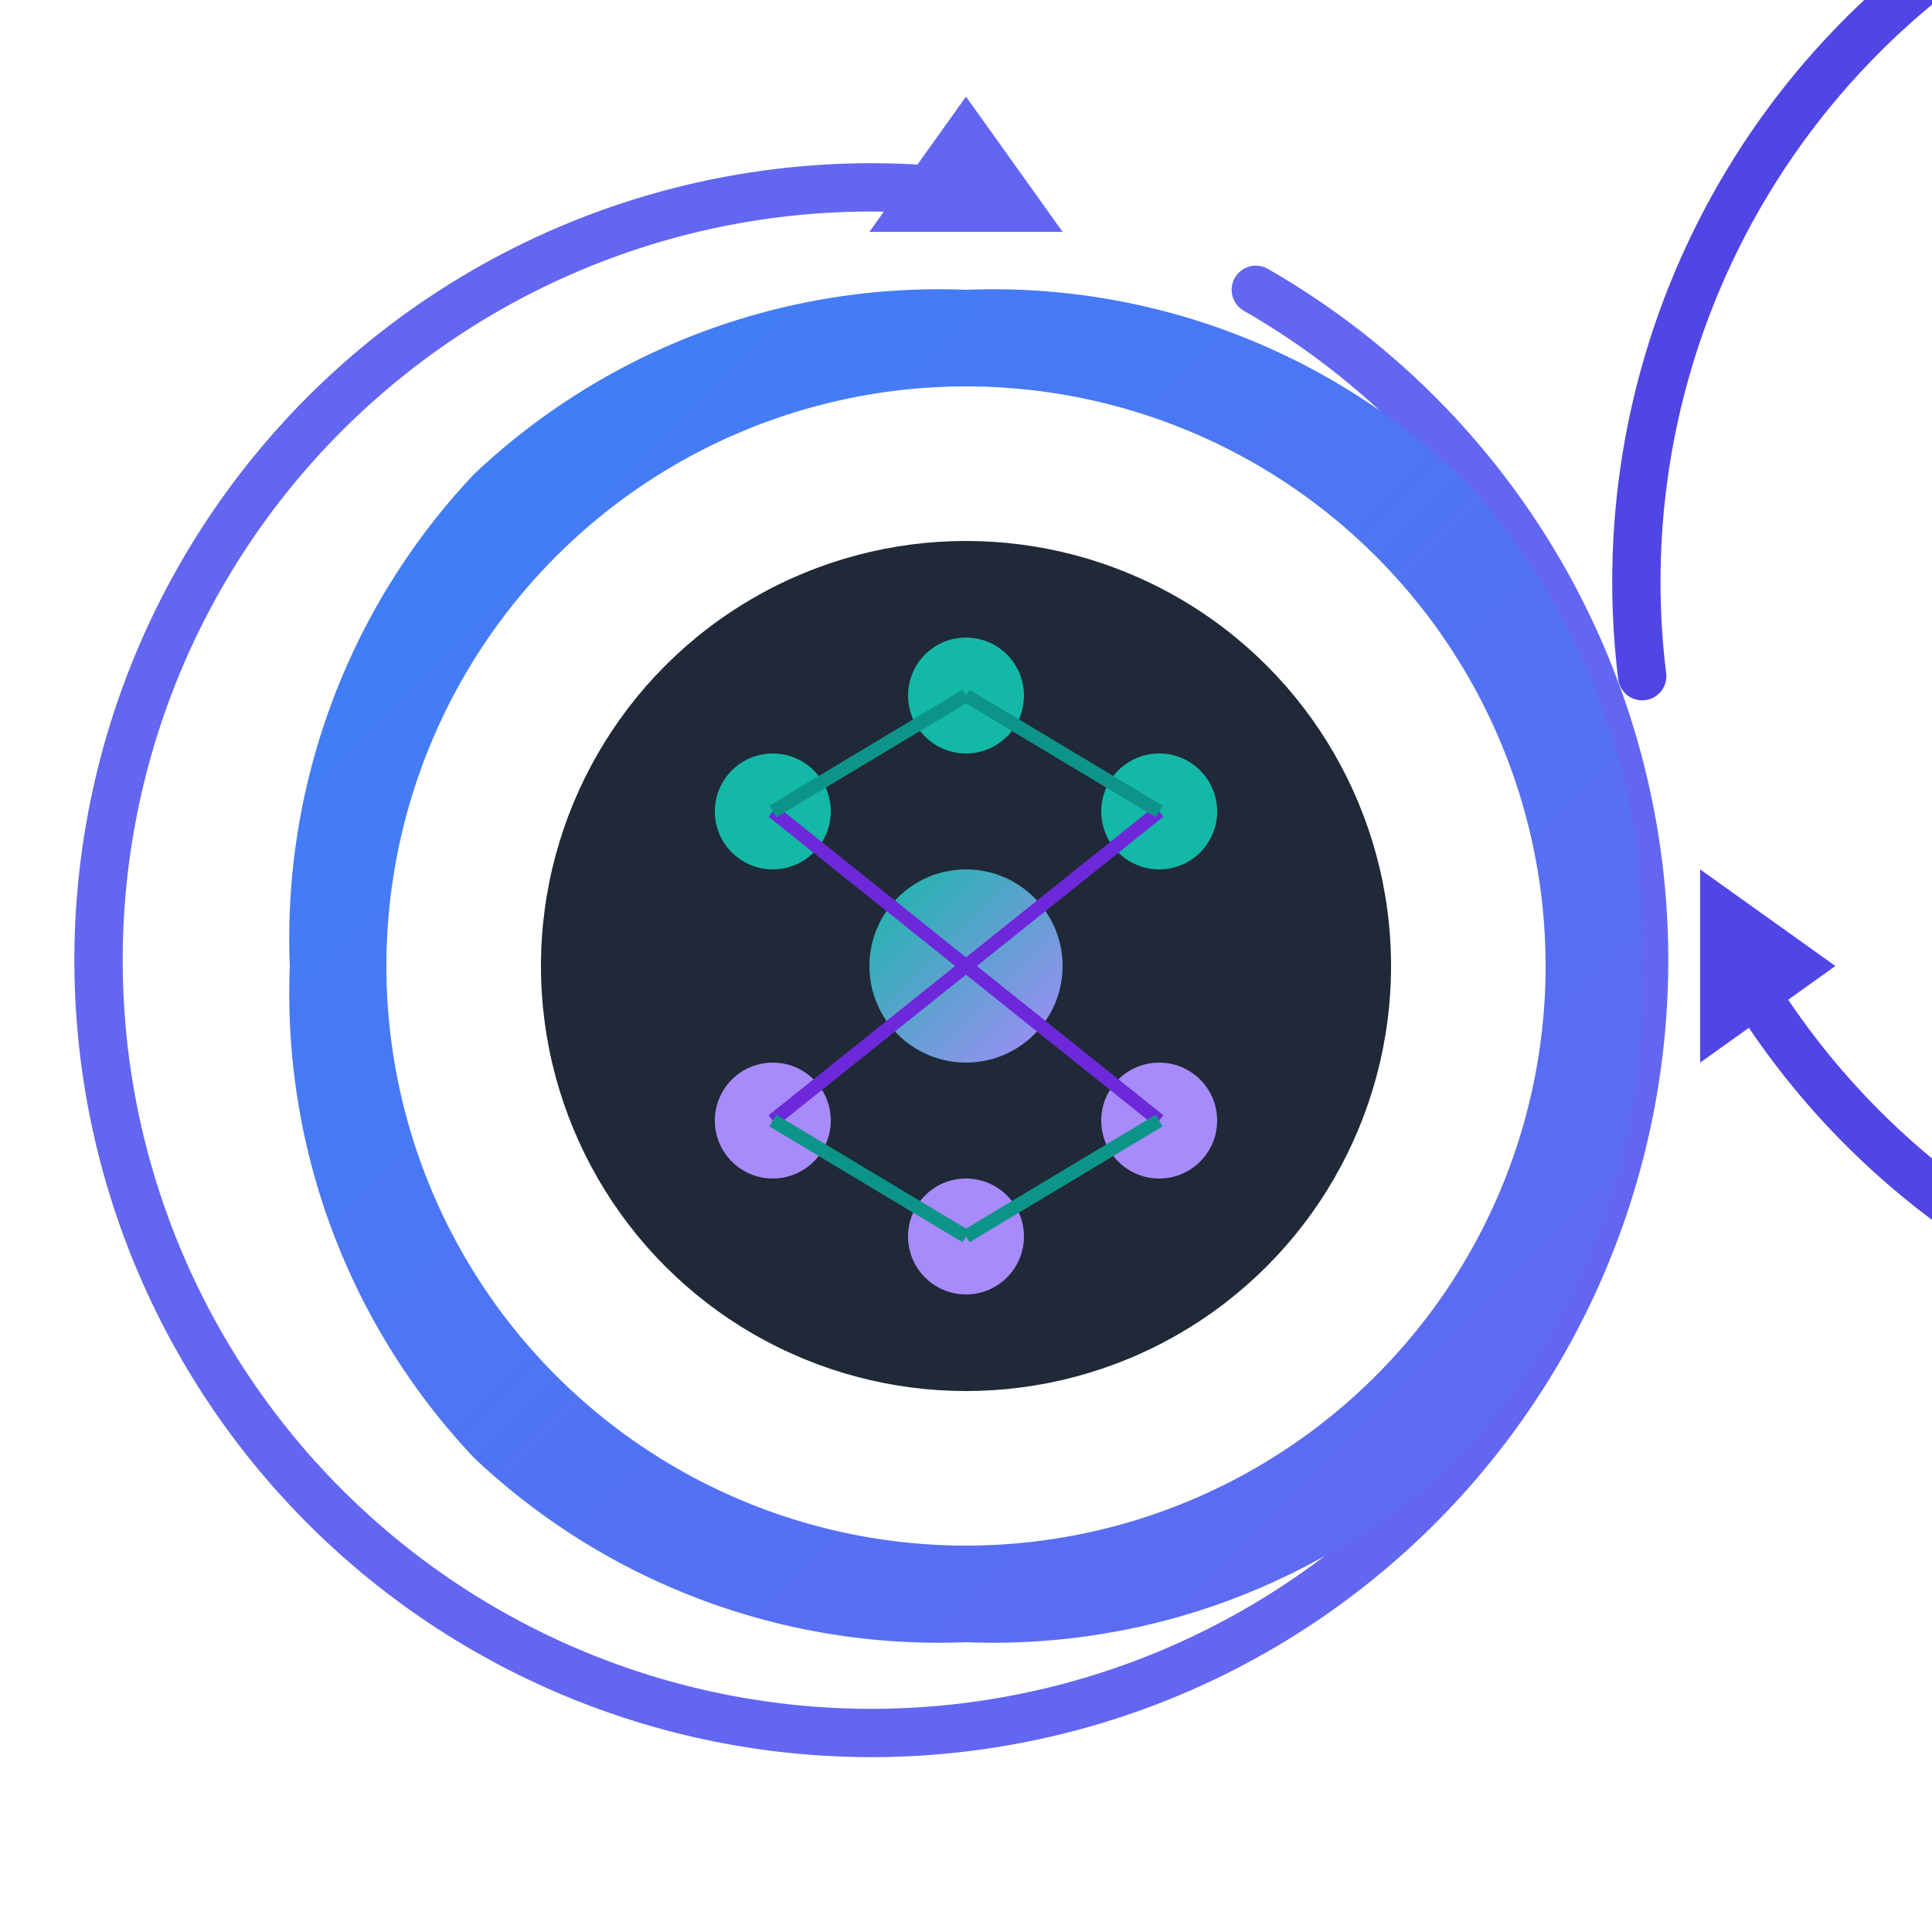
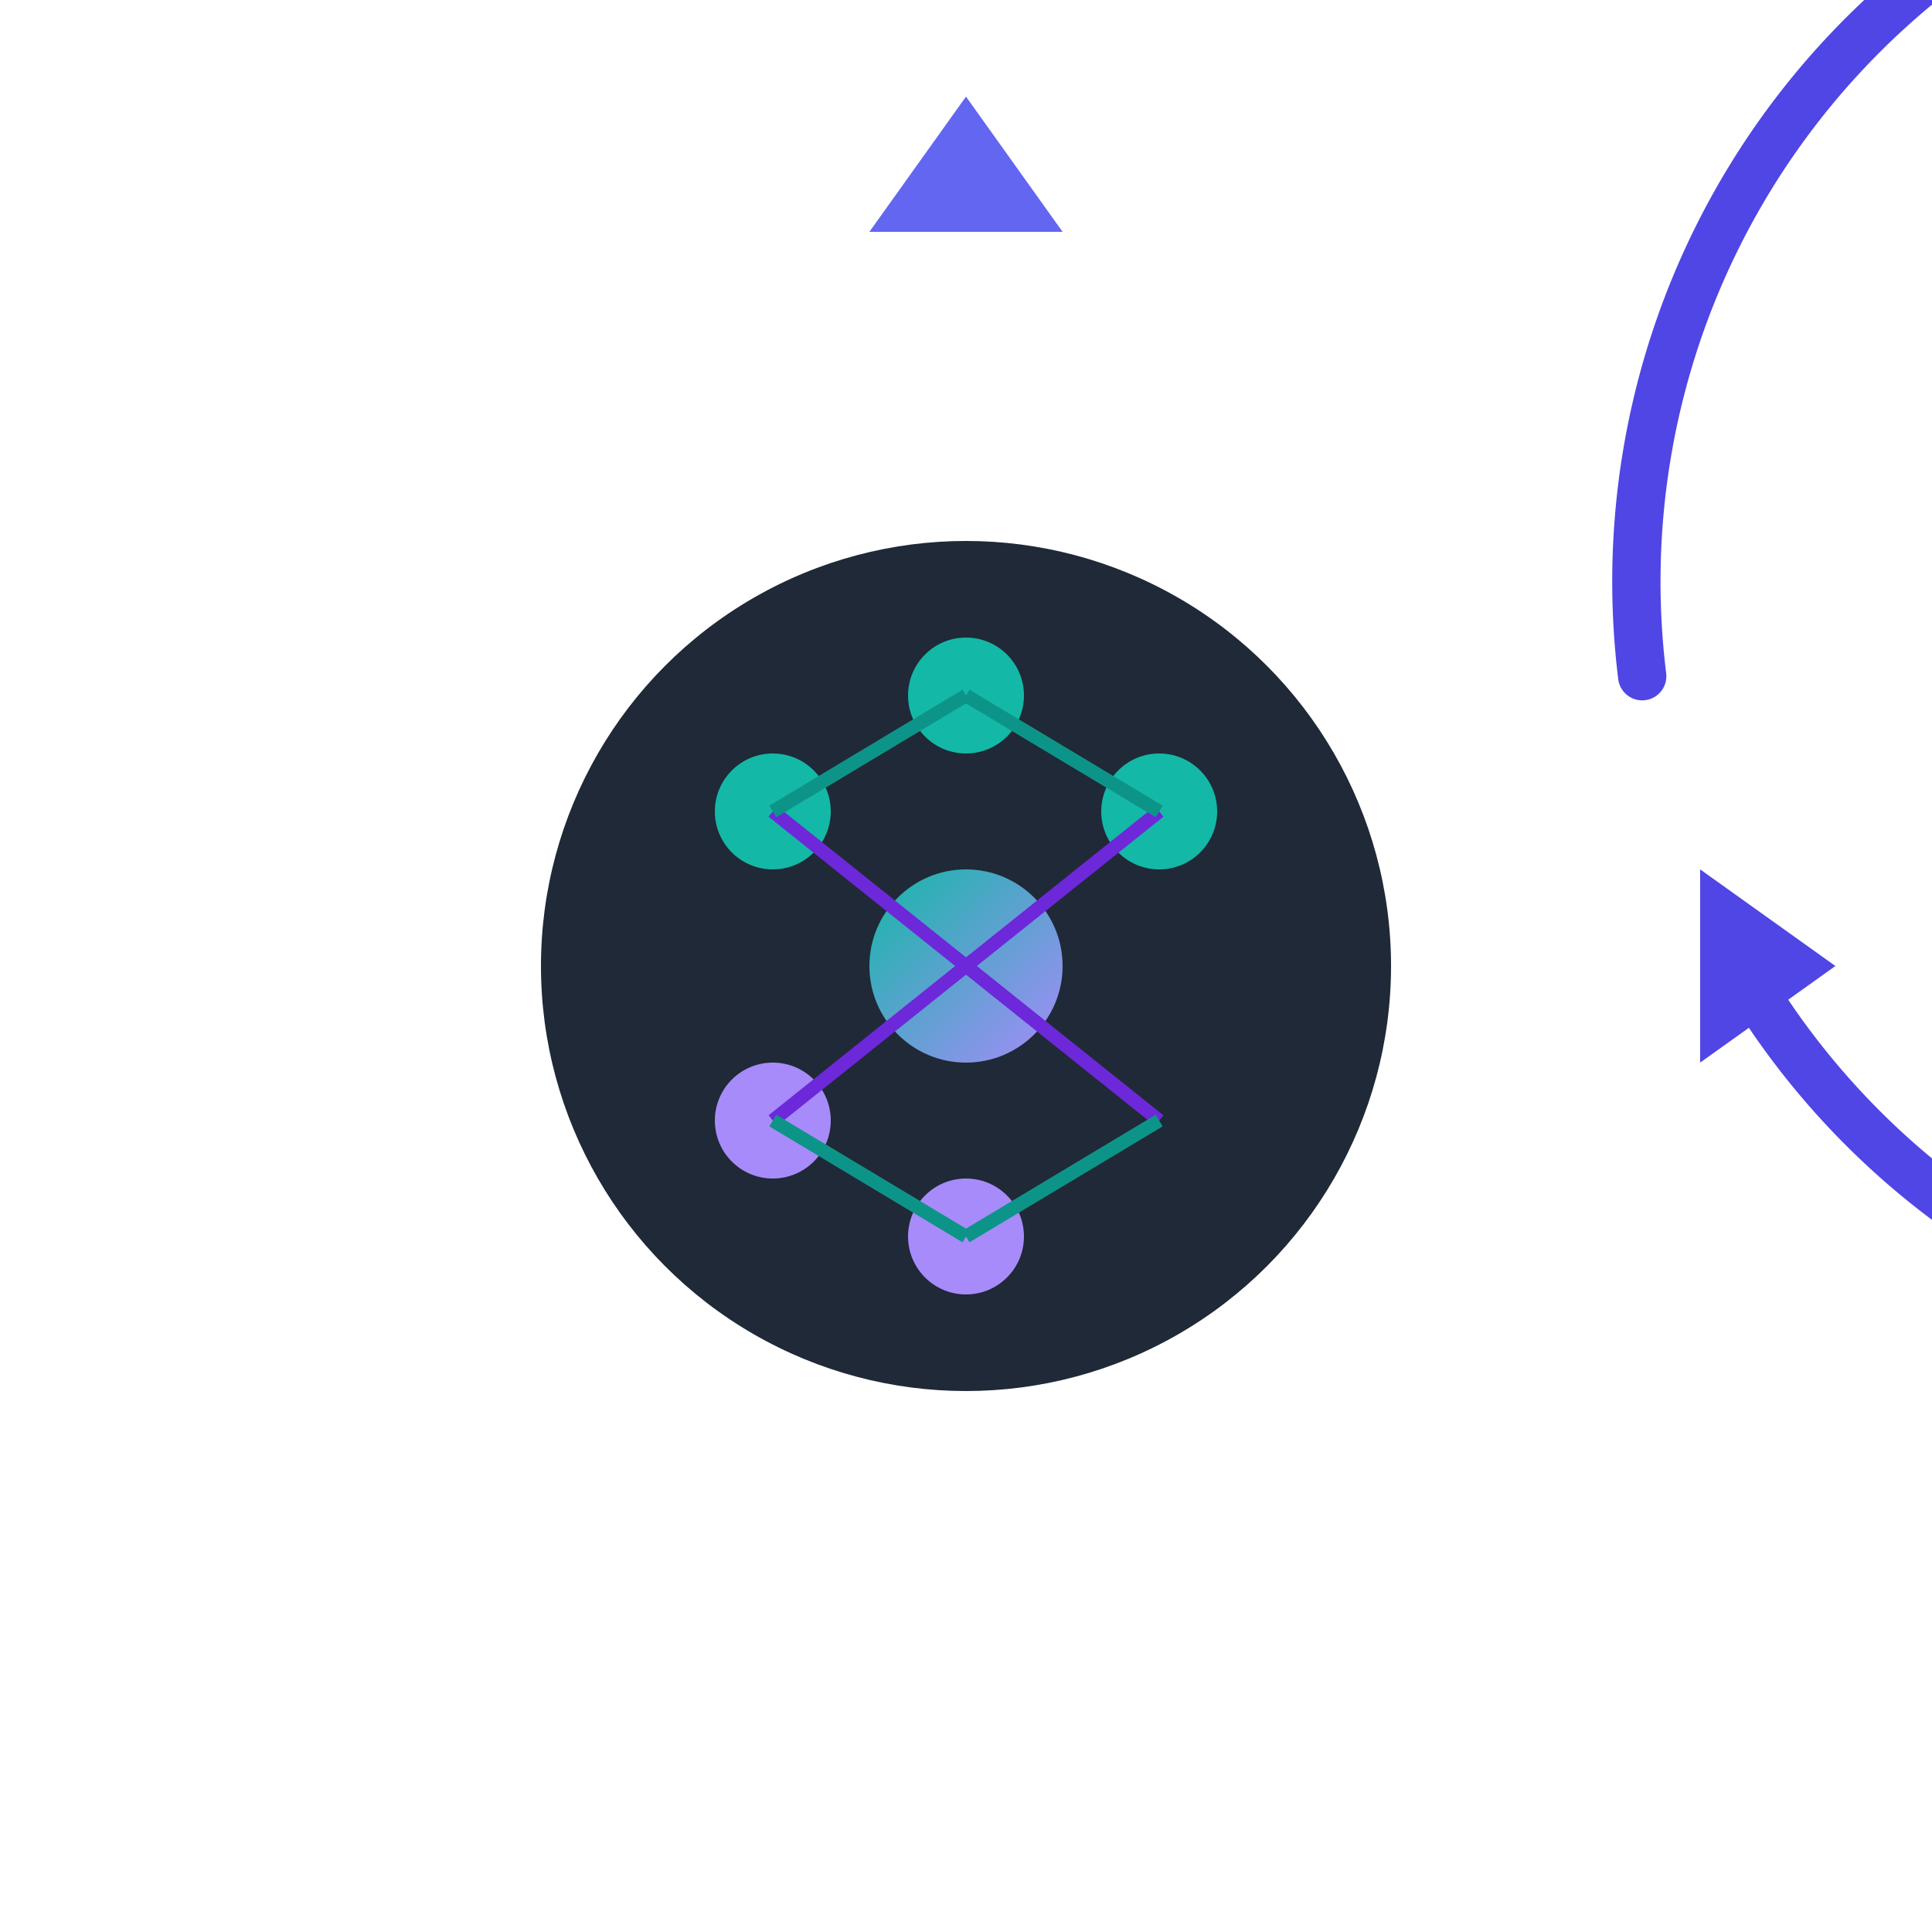
<svg xmlns="http://www.w3.org/2000/svg" width="200" height="200" viewBox="0 0 100 100" aria-labelledby="logoTitle logoDesc">
  <title id="logoTitle">Logo de Workflow Automatizado con IA</title>
  <desc id="logoDesc">Un engranaje que simboliza un proceso, con un cerebro de red neuronal en el centro que representa la IA. Flechas circulares indican un flujo de trabajo automatizado y continuo.</desc>
  <defs>
    <linearGradient id="gearGradient" x1="0%" y1="0%" x2="100%" y2="100%">
      <stop offset="0%" style="stop-color:#3B82F6; stop-opacity:1" />
      <stop offset="100%" style="stop-color:#6366F1; stop-opacity:1" />
    </linearGradient>
    <linearGradient id="aiGradient" x1="0%" y1="0%" x2="100%" y2="100%">
      <stop offset="0%" style="stop-color:#14B8A6; stop-opacity:1" />
      <stop offset="100%" style="stop-color:#A78BFA; stop-opacity:1" />
    </linearGradient>
    <linearGradient id="arrowGradient" x1="0%" y1="0%" x2="100%" y2="0%">
      <stop offset="0%" style="stop-color:#A78BFA; stop-opacity:0" />
      <stop offset="50%" style="stop-color:#A78BFA; stop-opacity:1" />
      <stop offset="100%" style="stop-color:#A78BFA; stop-opacity:0" />
    </linearGradient>
  </defs>
  <g filter="url(#shadow)">
-     <path d="M 65,15 A 40,40 0 1,1 50,10" fill="none" stroke="#6366F1" stroke-width="2.5" stroke-linecap="round" />
    <path d="M 85,35 A 40,40 0 1,1 90,50" fill="none" stroke="#4F46E5" stroke-width="2.5" stroke-linecap="round" />
    <path d="M 50 5 L 55 12 L 45 12 Z" fill="#6366F1" />
    <path d="M 95 50 L 88 45 L 88 55 Z" fill="#4F46E5" />
-     <path d="M50,20 L50,20 A30,30 0 0,1 71.21,28.79 L75.46,24.54 L75.46,24.54 A35,35 0 0,0 50,15 L50,15 L50,15 A35,35 0 0,0 24.54,24.54 L28.79,28.79 L28.79,28.79 A30,30 0 0,1 50,20 M50,80 L50,80 A30,30 0 0,1 28.79,71.21 L24.54,75.46 L24.54,75.46 A35,35 0 0,0 50,85 L50,85 L50,85 A35,35 0 0,0 75.46,75.46 L71.21,71.21 L71.21,71.21 A30,30 0 0,1 50,80 M20,50 L20,50 A30,30 0 0,1 28.79,28.79 L24.54,24.54 L24.54,24.54 A35,35 0 0,0 15,50 L15,50 L15,50 A35,35 0 0,0 24.54,75.46 L28.79,71.21 L28.79,71.21 A30,30 0 0,1 20,50 M80,50 L80,50 A30,30 0 0,1 71.21,71.21 L75.46,75.46 L75.46,75.46 A35,35 0 0,0 85,50 L85,50 L85,50 A35,35 0 0,0 75.46,24.54 L71.21,28.79 L71.21,28.79 A30,30 0 0,1 80,50" fill="url(#gearGradient)" />
    <circle cx="50" cy="50" r="22" fill="#1F2937" />
  </g>
  <g id="ai-brain">
    <circle cx="50" cy="50" r="5" fill="url(#aiGradient)" />
    <circle cx="40" cy="42" r="3" fill="#14B8A6" />
    <circle cx="60" cy="42" r="3" fill="#14B8A6" />
    <circle cx="40" cy="58" r="3" fill="#A78BFA" />
-     <circle cx="60" cy="58" r="3" fill="#A78BFA" />
    <circle cx="50" cy="36" r="3" fill="#14B8A6" />
    <circle cx="50" cy="64" r="3" fill="#A78BFA" />
    <line x1="40" y1="42" x2="50" y2="50" stroke="#6D28D9" stroke-width="0.7" />
    <line x1="60" y1="42" x2="50" y2="50" stroke="#6D28D9" stroke-width="0.7" />
    <line x1="40" y1="58" x2="50" y2="50" stroke="#6D28D9" stroke-width="0.7" />
    <line x1="60" y1="58" x2="50" y2="50" stroke="#6D28D9" stroke-width="0.7" />
    <line x1="50" y1="36" x2="40" y2="42" stroke="#0D9488" stroke-width="0.7" />
    <line x1="50" y1="36" x2="60" y2="42" stroke="#0D9488" stroke-width="0.7" />
    <line x1="50" y1="64" x2="40" y2="58" stroke="#0D9488" stroke-width="0.7" />
    <line x1="50" y1="64" x2="60" y2="58" stroke="#0D9488" stroke-width="0.7" />
  </g>
</svg>